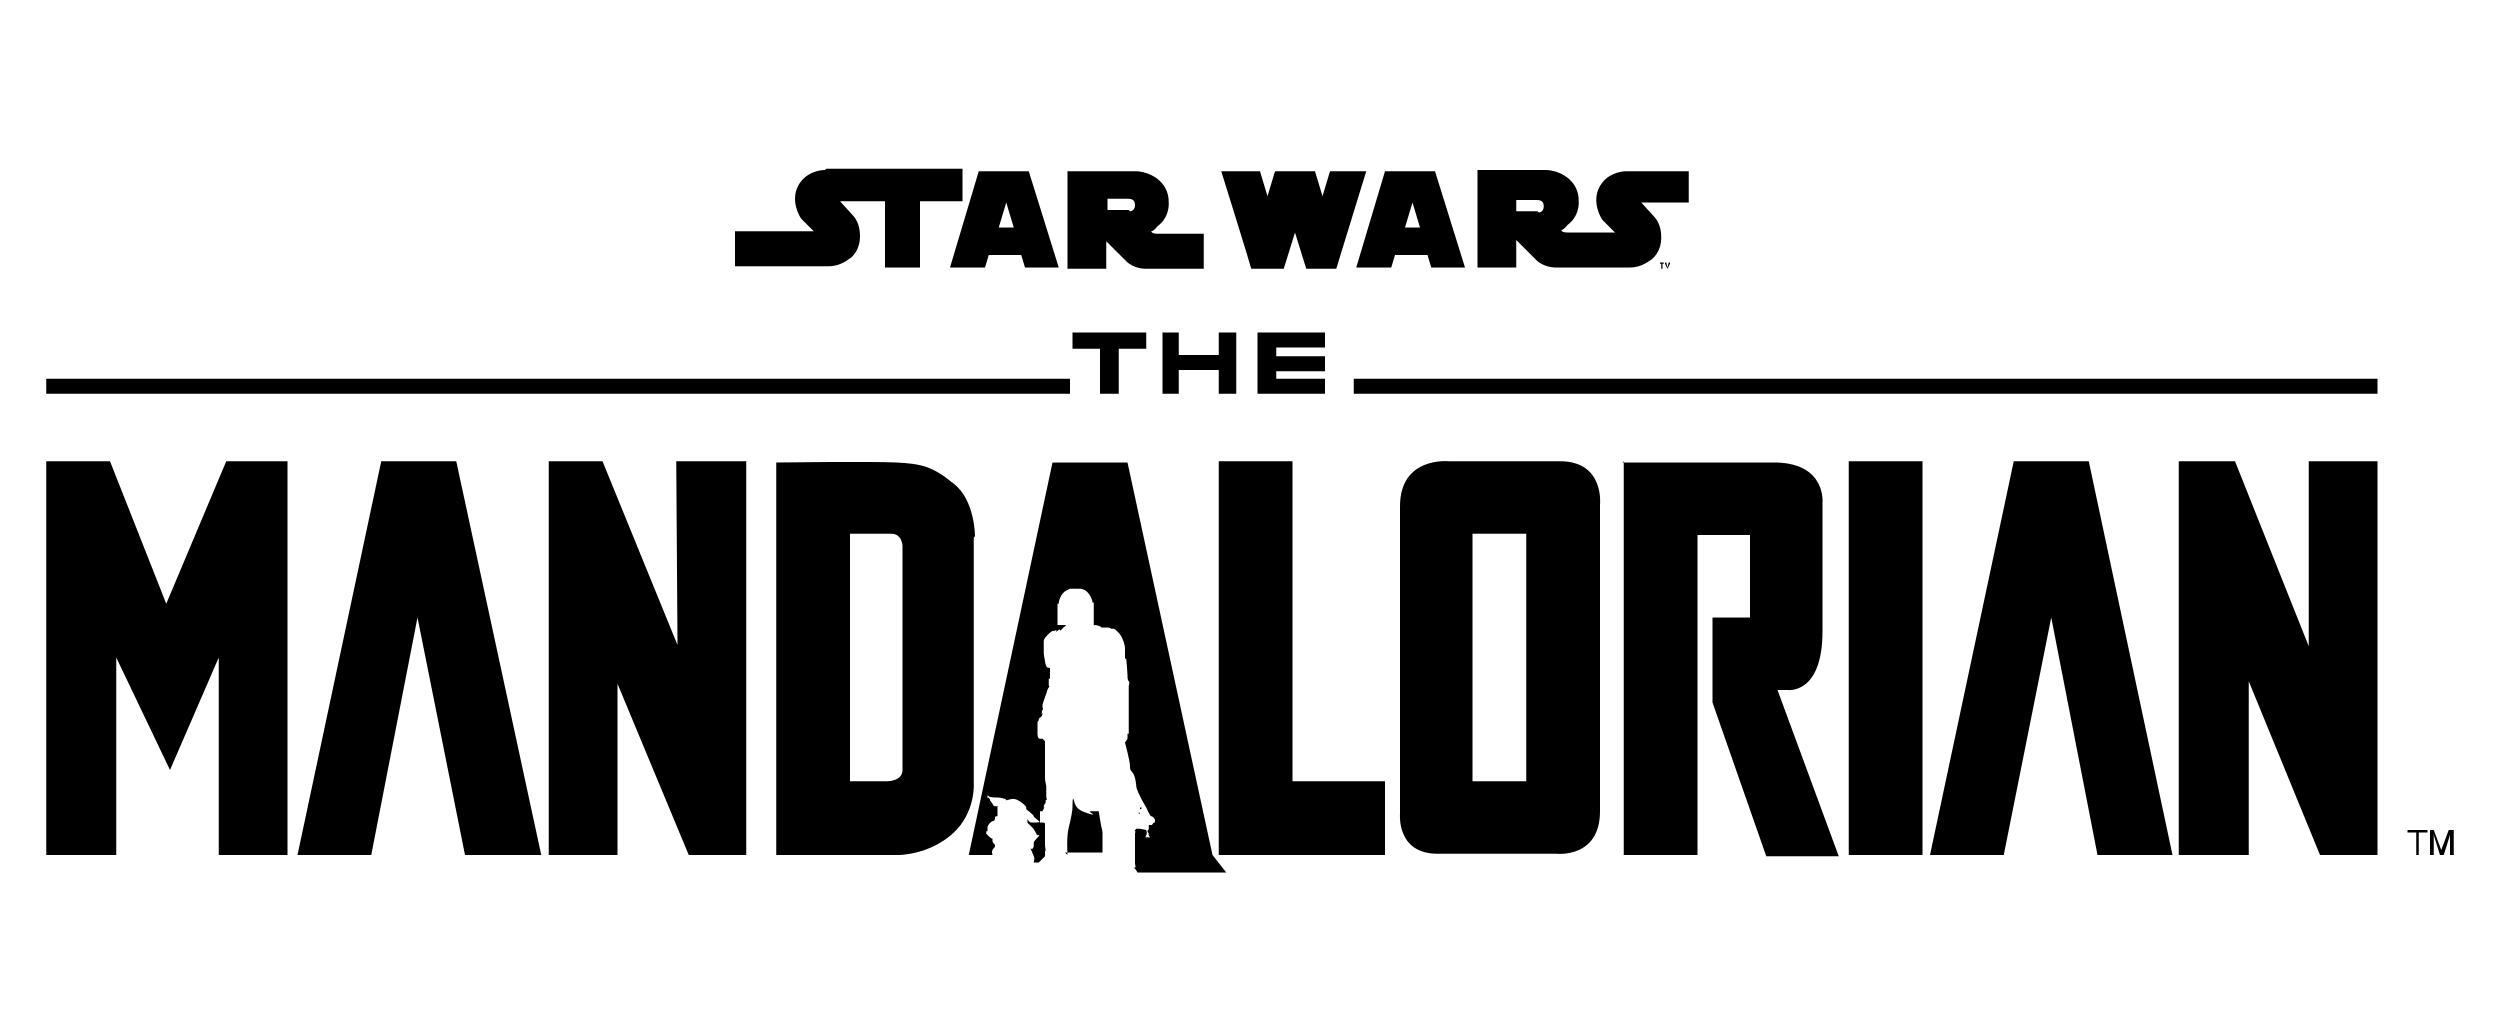
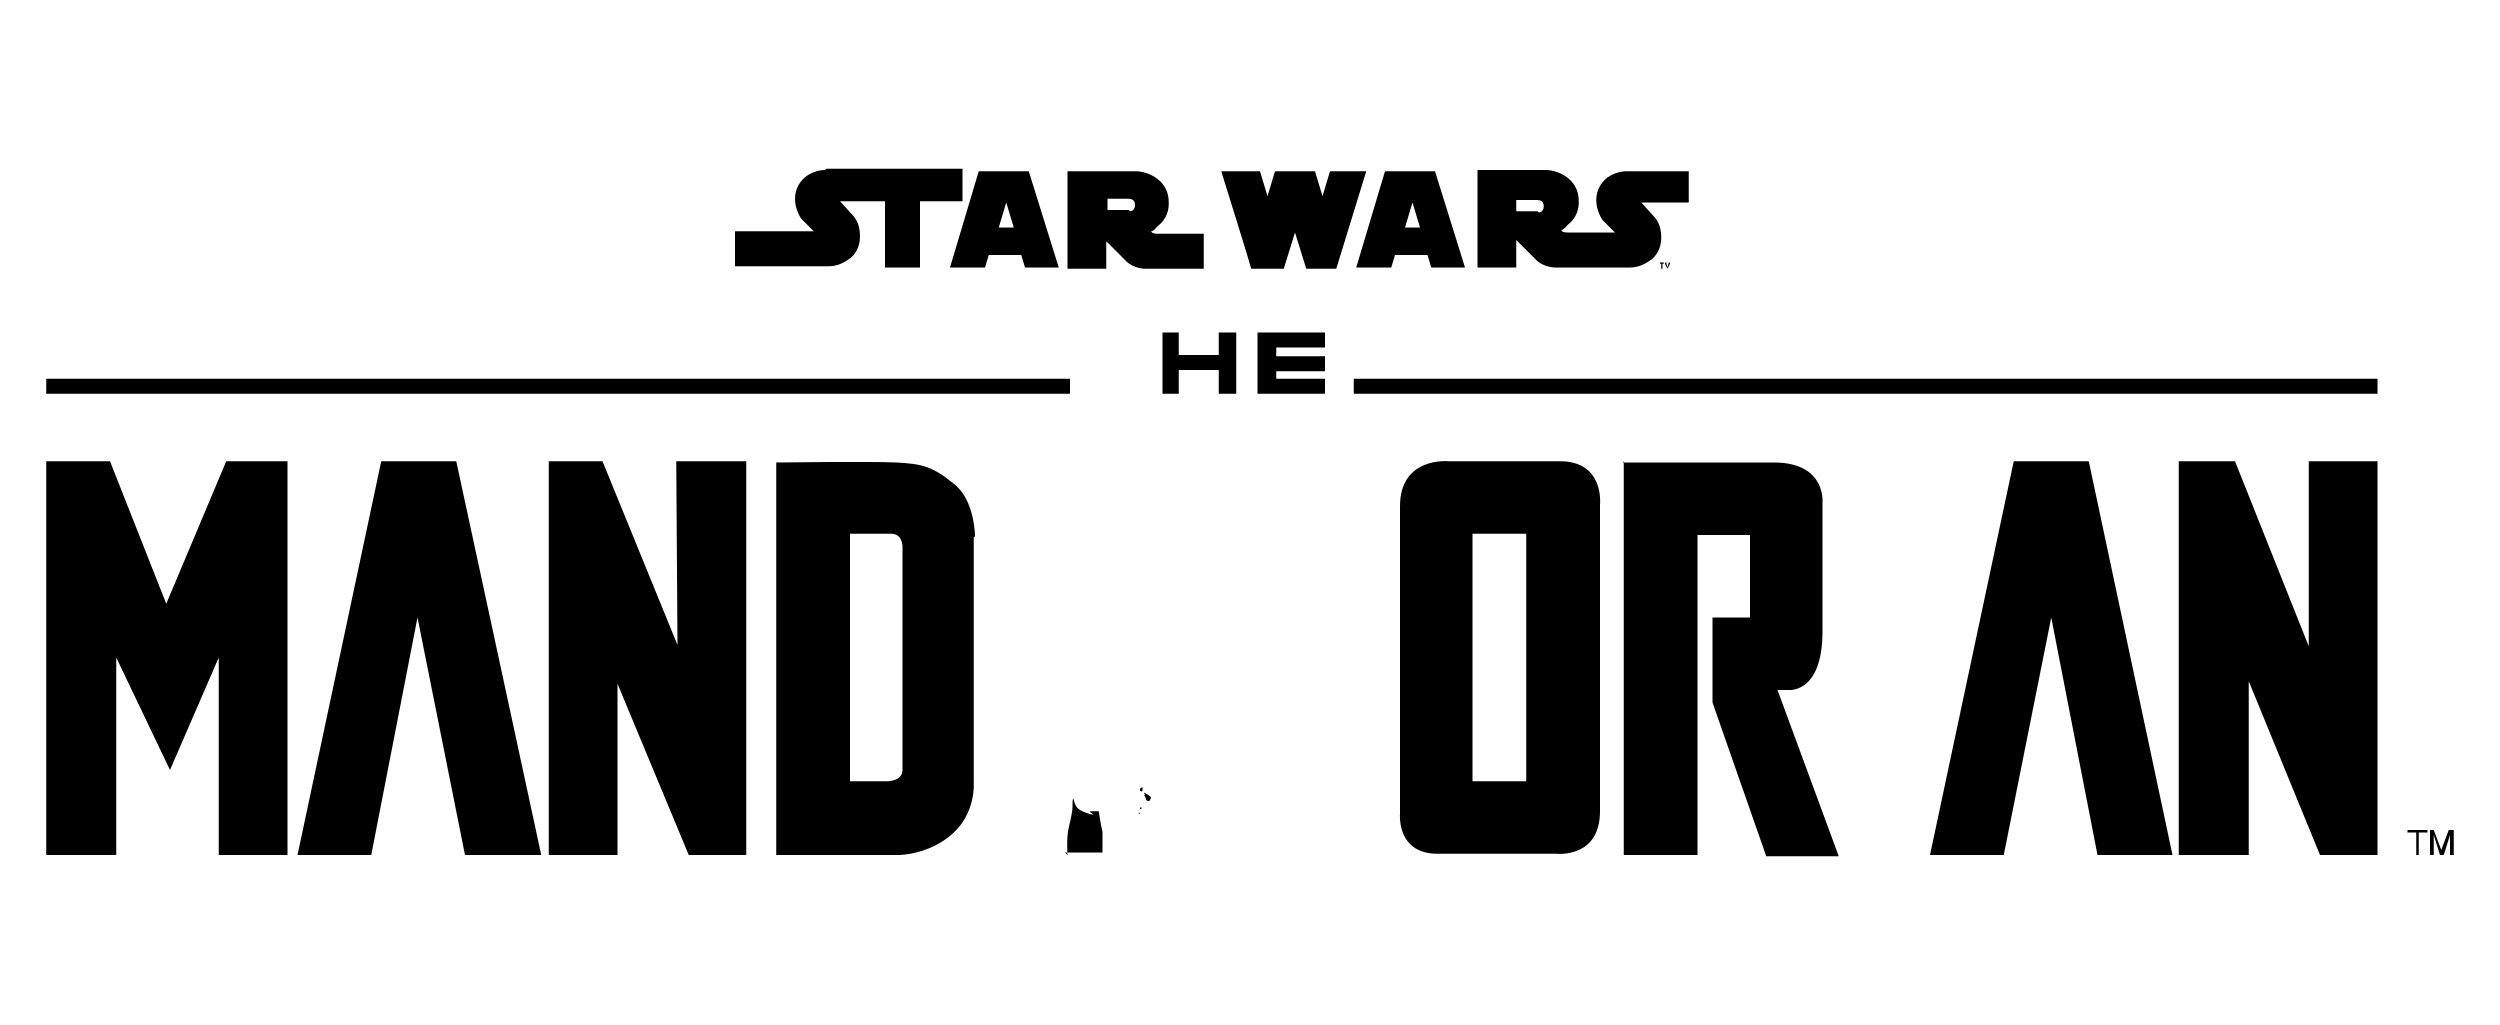
<svg xmlns="http://www.w3.org/2000/svg" viewBox="0 0 200 82" data-name="LIVE BRANDS" id="LIVE_BRANDS">
  <g>
    <polygon points="3.7 36.9 3.7 68.4 9.3 68.4 9.3 52.6 13.6 61.6 17.5 52.6 17.5 68.4 23 68.4 23 36.9 18.1 36.9 13.3 48.3 8.8 36.9 3.7 36.9" />
    <polygon points="30.5 36.9 23.8 68.4 29.7 68.4 33.4 49.4 37.2 68.4 43.3 68.4 36.5 36.9 30.5 36.9" />
    <polygon points="43.9 36.9 43.9 68.4 49.4 68.4 49.4 54.7 55.1 68.4 59.7 68.4 59.7 36.9 54.1 36.9 54.2 51.6 48.2 36.9 43.9 36.9" />
    <path d="M78,42.9s0-2.9-1.7-4.2c-1.7-1.4-2.6-1.6-4.6-1.7-2-.1-9.6,0-9.6,0v31.4h9.8s2.4,0,4.3-1.7,1.7-4.1,1.7-4.1v-19.6ZM72.2,61.6c0,.9-1.2.9-1.2.9h-3v-19.8h3.3c.9,0,.9,1,.9,1v17.9Z" />
-     <polygon points="97.5 36.9 97.5 68.4 110.8 68.4 110.8 62.5 103.4 62.5 103.4 36.9 97.5 36.9" />
    <path d="M124.7,36.9c-3.5,0-8.8,0-8.8,0,0,0-3.9-.4-3.9,3.6v24.6s-.3,3.2,3,3.2c3.2,0,9.5,0,9.5,0,0,0,3.5.4,3.5-3.4,0-3.8,0-24.5,0-24.5,0,0,.4-3.5-3.2-3.5ZM117.8,62.5v-19.8h4.3v19.8s-4.3,0-4.3,0Z" />
    <path d="M129.9,36.9v31.5h5.9v-25.6h4.2v6.6h-3v6.8l4.3,12.3h5.8l-4.9-13.3h.8s2.8.4,2.8-4.7,0-10.3,0-10.3c0,0,.3-3.1-3.7-3.2-3.9,0-12.3,0-12.3,0Z" />
-     <rect height="31.5" width="5.9" y="36.9" x="147.9" />
    <polygon points="161.1 36.9 154.4 68.4 160.3 68.4 164.1 49.4 167.8 68.4 173.8 68.4 167.1 36.9 161.1 36.9" />
    <polygon points="174.3 36.9 174.3 68.4 179.9 68.4 179.9 54.5 185.6 68.4 190.2 68.4 190.2 36.9 184.7 36.9 184.7 51.7 178.8 36.9 174.3 36.9" />
    <path d="M79.7,67.2v.2s0,0,0,0,0,0,0,0,0,0,0,0c0,0,0,0,0,0s0,0,0,0c0,0,0,0,0,0Z" />
    <g>
-       <path d="M97,68.4l-6.8-31.4h-6l-6.7,31.4h2.1-.2c0-.1-.1-.2,0-.4s.2-.2.2-.3,0-.1,0-.1-.2-.2-.2-.3,0-.2,0-.2,0,0,0,0-.1,0-.3-.2-.2-.2-.2-.2c0,0,0,0,0-.1s0-.1,0-.1c0,0,0,0,.1,0,0,0,0,0,0,0s0-.1,0-.3.3-.5.4-.5.2-.1.2-.2,0-.2.1-.2.1,0,.1,0,0,0,0-.1,0-.1,0-.3,0-.2,0-.2,0,0,0-.1,0,0,0-.1,0,0,.1,0,.2,0,.2,0c0,0,0,0,0,0s0,0,0,0-.1,0-.2,0,0,0-.2,0-.2,0-.3-.2-.2-.2-.2-.3-.1-.2-.2-.2,0,0,0-.1,0-.1.1,0,.5.1.7.1.7.1.7.2,0,0,.1,0,.4-.2.8,0,.7.5.7.6,0,0,0,.1.1.1.2.2.4.3.4.4.5.4.5.5,0,0,0,0,0,.1,0,0,0,0-.3,0-.2,0-.4,0-.3-.3-.3-.3c0,0,0,0,0,0s0,.2,0,.2,0,0,0,0,0,0,0,.1.4.3.6.7.1.2.2.3,0,0,.1,0,0,.1,0,.1c0,0,0,0,0,0s-.4.4-.4.5,0,.1,0,.2,0,.2-.1.3-.1,0,0,0,0-.1,0,0,0,0-.1,0-.2,0-.1,0,.2.4.3.6,0,.4,0,.5,0,0,0,0,.1,0,.1,0c0,0,0,0,0,0s.2,0,.2,0,0,0,0,0,0,0,0,0,.1,0,.1,0,.5-.5.5-.5,0,0,0-.1,0-.3,0-.3-.1,0,0,0,0-.3,0-.5,0-.2,0-.2,0-.5,0-.7,0-.8,0-.8,0-.1-.2-.1-.2,0-.2,0,0-.3,0-.3,0,0,0,0,0-.2,0-.3,0,0,0,0,0-.3,0-.3.2,0,.2,0,.1-.3.2-.3,0,0,0,0,0,0-.1,0,0,.1,0,.2,0,0,0,0,0-.1,0-.2,0-.2.1-.3,0-.3.1-.3,0-.2,0-.2,0-.1,0-.2,0-.2,0-.2,0-.1,0-.2,0-.2,0-.3-.1-.4-.1-.6,0-.3,0-.4c0,0,0,0,0-.1s0-.7,0-.8,0,0,0,0,0-.5,0-.5,0,0,0,0,0-.2,0-.3,0,0,0-.1,0-.8,0-.8c0,0,0,0,0,0s-.2-.2-.2-.2,0,0-.2,0-.2-.3-.2-.5,0-.3,0-.3,0,0,0-.2,0-.2,0-.3.1-.1.1-.2,0-.1.1-.2,0,0,0,0-.1,0,0,0,.2-.2.2-.3-.2.1-.1,0,0-.2.1-.3,0-.2,0-.2,0-.1,0-.2.3-.9.3-.9c0,0,.1-.4.2-.5s0-.1,0-.2,0-.1,0-.2,0,0,0,0,0-.3,0-.3,0,0,.1,0,0,0,0,0v-.2s0,0,0,0,0-.2,0-.3,0-.5,0-.4-.1,0-.2,0-.2-.4-.2-.5-.1-.4-.1-.7,0-.7,0-.9.2-.4.4-.6.4-.3.4-.2,0,0,0,0,.3-.2.2,0,.3-.3.3-.1.4-.4.3-.2,0,0,0,0,.2-.2.2-.2,0,0,0,0-.5,0-.6,0-.1,0-.1,0,0-.9,0-.9,0,0,0,0,0-.2,0-.2c0,0,0,0,0,0s0-.6,0-.6.1,0,.1,0c0,0,0,0,0,0s0,0,0,0c0,0,0-.6.5-1,0,0,.2-.1.4-.2,0,0,0,0,.2,0s.2,0,.3,0,0,0,.2,0,.5,0,.8.4.3.7.3.7,0,0,0,0c0,0,0,0,0,0s.1,0,.1,0,0,0,0,0,0,0,0,0,0,.6,0,.7,0,0,0,.1,0,.8,0,.8c0,0,0,0,0,.1s0,0,0,.1,0,0,.1,0,.5.1.5.2,0,0,0,0,.3,0,.5,0,.3.1.3.1.1,0,.2,0,.5.4.6.6.3.6.3,1,0,.8,0,.8.1,0,.1,0,.1,1.1.1,1.3,0,.4.1.5,0,.3,0,.4,0,.2,0,.2c0,0,0,0,0,.1s0,.1,0,.2,0,.1,0,.2,0,.4,0,.4,0,0,0,.1,0,.8,0,.8c0,0,0,.8,0,.8s0,0,0,.1,0,.1,0,.1,0,0,0,0v.8h-.1s0,.4,0,.4,0,0,0,0-.2.3-.2.3c0,0,.1.4.2.8s.2.9.2,1.1,0,.3.2.5.3.9.3,1.1.3.8.4,1,.4.7.4.7c0,0,.3.7.4.7s.3.2.3.3,0,.1,0,.2.1,0,0,0-.1,0-.1,0,0,0,0,0,0,0,0,0-.2.3-.2.2,0,0,0,0,0,0-.1,0-.1,0-.1.1,0,0,0,0,0,.2,0,.2,0-.1,0,0,0,.2,0,0,0-.1,0,0-.1.1-.1.2.2.3.2.3-.2-.2-.1,0,.1.2,0,.2-.2-.1-.2,0,0,0,0,0,0,.2,0,.2,0,0,0,0,0,.4,0,.3,0-.2,0-.1,0,0,0,0,0-.2,0,0,0,.3,0,.1,0-.2,0-.2,0,.3,0,0,0-.2,0-.2-.1-.2,0-.3,0-.4,0-.4-.5-.1-.5-.1c0,0-.1,0-.1,0s-.2,0-.2,0,0,0,0,0-.2.2-.1.2,0,.1,0,.2,0,.2,0,.2,0,0,0,.2,0,0,0,.1,0,.1,0,.2,0,0,0,.2,0,.3,0,.6,0,.8,0,.9.1.3,0,.3-.1,0,0,.1.2.3.2.3h7.1Z" />
-       <path d="M91.1,65.4s0,0,0,0,0,0,0,0,0,0,0,0,0-.1,0-.1Z" />
      <path d="M91.1,65s0,0,0,0,0,.1,0,.1.1,0,.1,0,0-.1-.1-.1Z" />
      <path d="M91.2,64.7s0,0,0,0,0,.1.1,0,0-.1,0-.1-.1,0-.1,0Z" />
      <path d="M91.6,63.6s-.2,0-.1,0,.2.4.2.4.2.2.3,0,.1-.2,0-.3-.5-.3-.5-.3Z" />
      <path d="M92.3,64s0,0,0,0,0,0,0,0,0,0,0,0,0,0,0,0Z" />
      <path d="M92.4,64.1s0,0,0,0,0,0,0,0,0-.2,0,0Z" />
      <path d="M91.2,63.1s0,0,0,.1.2.2.2,0,0-.1,0-.2c0,0,0,0-.1,0Z" />
    </g>
  </g>
  <rect height="1.2" width="81.9" y="30.3" x="108.3" />
  <rect height="1.2" width="81.9" y="30.3" x="3.7" />
-   <polygon points="91.7 26.6 85.8 26.6 85.8 27.9 88 27.9 88 31.5 89.5 31.5 89.5 27.9 91.7 27.9 91.7 26.6" />
  <polygon points="97.5 26.6 97.5 28.4 94.3 28.4 94.3 26.6 93 26.6 93 31.5 94.3 31.5 94.3 29.6 97.5 29.6 97.5 31.5 98.9 31.5 98.9 26.6 97.5 26.6" />
  <polygon points="106 27.8 106 26.6 102.1 26.6 101.2 26.6 100.6 26.6 100.6 31.5 101.2 31.5 101.2 31.5 106 31.5 106 30.3 102.1 30.3 102.1 29.7 106 29.7 106 28.5 102.1 28.5 102.1 27.8 106 27.8" />
  <g>
    <polygon points="192.6 66.4 192.6 66.6 193.3 66.6 193.3 68.4 193.5 68.4 193.5 66.6 194.2 66.6 194.2 66.4 192.6 66.4" />
    <polygon points="194.4 66.4 194.4 68.4 194.7 68.4 194.7 66.8 195.2 68.4 195.5 68.4 196 66.8 196 68.4 196.3 68.4 196.3 66.4 195.9 66.4 195.3 68 194.7 66.4 194.4 66.4" />
  </g>
  <path d="M85.4,68.4s-.1-1.4.1-2.2.3-1.4.3-1.6,0-1,.1-.6.2.6.5.8,1.3.5,1,.3-.3-.2,0-.2.5,0,.5,0,.1.7.2,1.2c0,0,.1.4.1.5v1.6h-3Z" />
  <g>
    <path d="M66,13.6c-.5,0-1.1.2-1.5.5-.4.3-.9.9-.9,1.8s.5,1.6.5,1.6c.3.3,1,1,1,1,0,0,0,0,0,0,0,0,0,0,0,0s-6.3,0-6.3,0v2.8h7.5c1,0,1.6-.6,1.8-.7.2-.2.7-.7.7-1.7s-.4-1.5-.6-1.7c-.2-.2-.8-.9-1-1.1,0,0,0,0,0,0,0,0,0,0,0,0h3.6v5.3h2.8v-5.3h3.4v-2.6h-10.9Z" />
    <path d="M92.6,18.7c-.5,0-.5-.2-.5-.2,0,0,0,0,0,0,.2,0,.5-.4.5-.4.8-.6.9-1.4.9-1.8s0-1.2-.8-1.9c-.8-.7-1.8-.7-1.8-.7h-5.5s0,7.8,0,7.8c0,0,0,0,0,0s3.1,0,3.1,0v-2.2s0,0,0,0l1.6,1.6c.6.6,1.5.6,1.5.6h4.7v-2.8h-3.8ZM90.3,16.8h-1.7s0,0,0,0v-.9c0,0,0,0,0,0h1.6c.2,0,.6,0,.6.5s-.4.5-.4.5Z" />
    <path d="M82.5,13.7s0,0,0,0h-4.2s0,0,0,0c0,0-2.3,7.7-2.3,7.7,0,0,0,0,0,0h2.8s0,0,0,0l.3-1s0,0,0,0h2.6s0,0,0,0l.3,1s0,0,0,0c0,0,2.7,0,2.7,0,0,0,0,0,0,0s-2.4-7.7-2.4-7.7ZM81,18.2h-1.1s0,0,0,0,.6-2,.6-2c0,0,0,0,0,0h0s0,0,0,0c0,0,.6,2,.6,2,0,0,0,0,0,0Z" />
    <g>
      <path d="M115,13.7s0,0,0,0h-4.2s0,0,0,0c0,0-2.3,7.7-2.3,7.7,0,0,0,0,0,0h2.8s0,0,0,0l.3-1s0,0,0,0h2.6s0,0,0,0l.3,1s0,0,0,0c0,0,2.7,0,2.7,0,0,0,0,0,0,0s-2.4-7.7-2.4-7.7ZM113.5,18.2h-1.1s0,0,0,0,.6-2,.6-2c0,0,0,0,0,0h0s0,0,0,0c0,0,.6,2,.6,2,0,0,0,0,0,0Z" />
      <path d="M131.2,16.2h3.9s0-2.5,0-2.5h-5c-.5,0-1.1.2-1.5.5-.4.3-.9.9-.9,1.8s.5,1.6.5,1.6c.3.3,1,1,1,1,0,0,0,0,0,0,0,0,0,0,0,0h-3.8c-.5,0-.5-.2-.5-.2,0,0,0,0,0,0,.2,0,.5-.4.5-.4.8-.6.9-1.4.9-1.8s0-1.2-.8-1.9c-.8-.7-1.8-.7-1.8-.7h-5.5s0,7.8,0,7.8c0,0,0,0,0,0h3.1v-2.2s0,0,0,0l1.6,1.6c.6.6,1.5.6,1.5.6h6c1,0,1.6-.6,1.8-.7.2-.2.7-.7.7-1.7s-.4-1.5-.6-1.7c-.2-.2-.8-.9-1-1.1,0,0,0,0,0,0,0,0,0,0,0,0ZM123,16.9h-1.7s0,0,0,0v-.9c0,0,0,0,0,0h1.6c.2,0,.6,0,.6.5s-.4.5-.4.5Z" />
      <path d="M106.9,21.5s0,0,0,0c0,0,2.4-7.8,2.4-7.8,0,0,0,0,0,0,0,0-2.9,0-2.9,0,0,0,0,0,0,0,0,0-.6,2-.6,2,0,0,0,0,0,0s0,0,0,0l-.6-2s0,0,0,0-3.2,0-3.2,0c0,0,0,0,0,0,0,0-.6,2-.6,2,0,0,0,0,0,0s0,0,0,0l-.6-2s0,0,0,0c0,0-3.1,0-3.1,0,0,0,0,0,0,0s0,0,0,0c0,0,2.4,7.7,2.4,7.8,0,0,0,0,0,0s2.6,0,2.6,0c0,0,0,0,0,0,0,0,.9-2.9.9-2.9h0s0,0,0,0,0,0,0,0l.9,2.9s0,0,0,0,2.6,0,2.6,0Z" />
    </g>
    <polygon points="132.8 21 132.8 21.1 132.9 21.1 132.9 21.5 133 21.5 133 21.1 133.1 21.1 133.1 21 132.8 21" />
    <polygon points="133.2 21 133.2 21.5 133.2 21.5 133.2 21.1 133.4 21.5 133.4 21.5 133.6 21.1 133.6 21.5 133.6 21.5 133.6 21 133.5 21 133.4 21.4 133.3 21 133.2 21" />
  </g>
</svg>